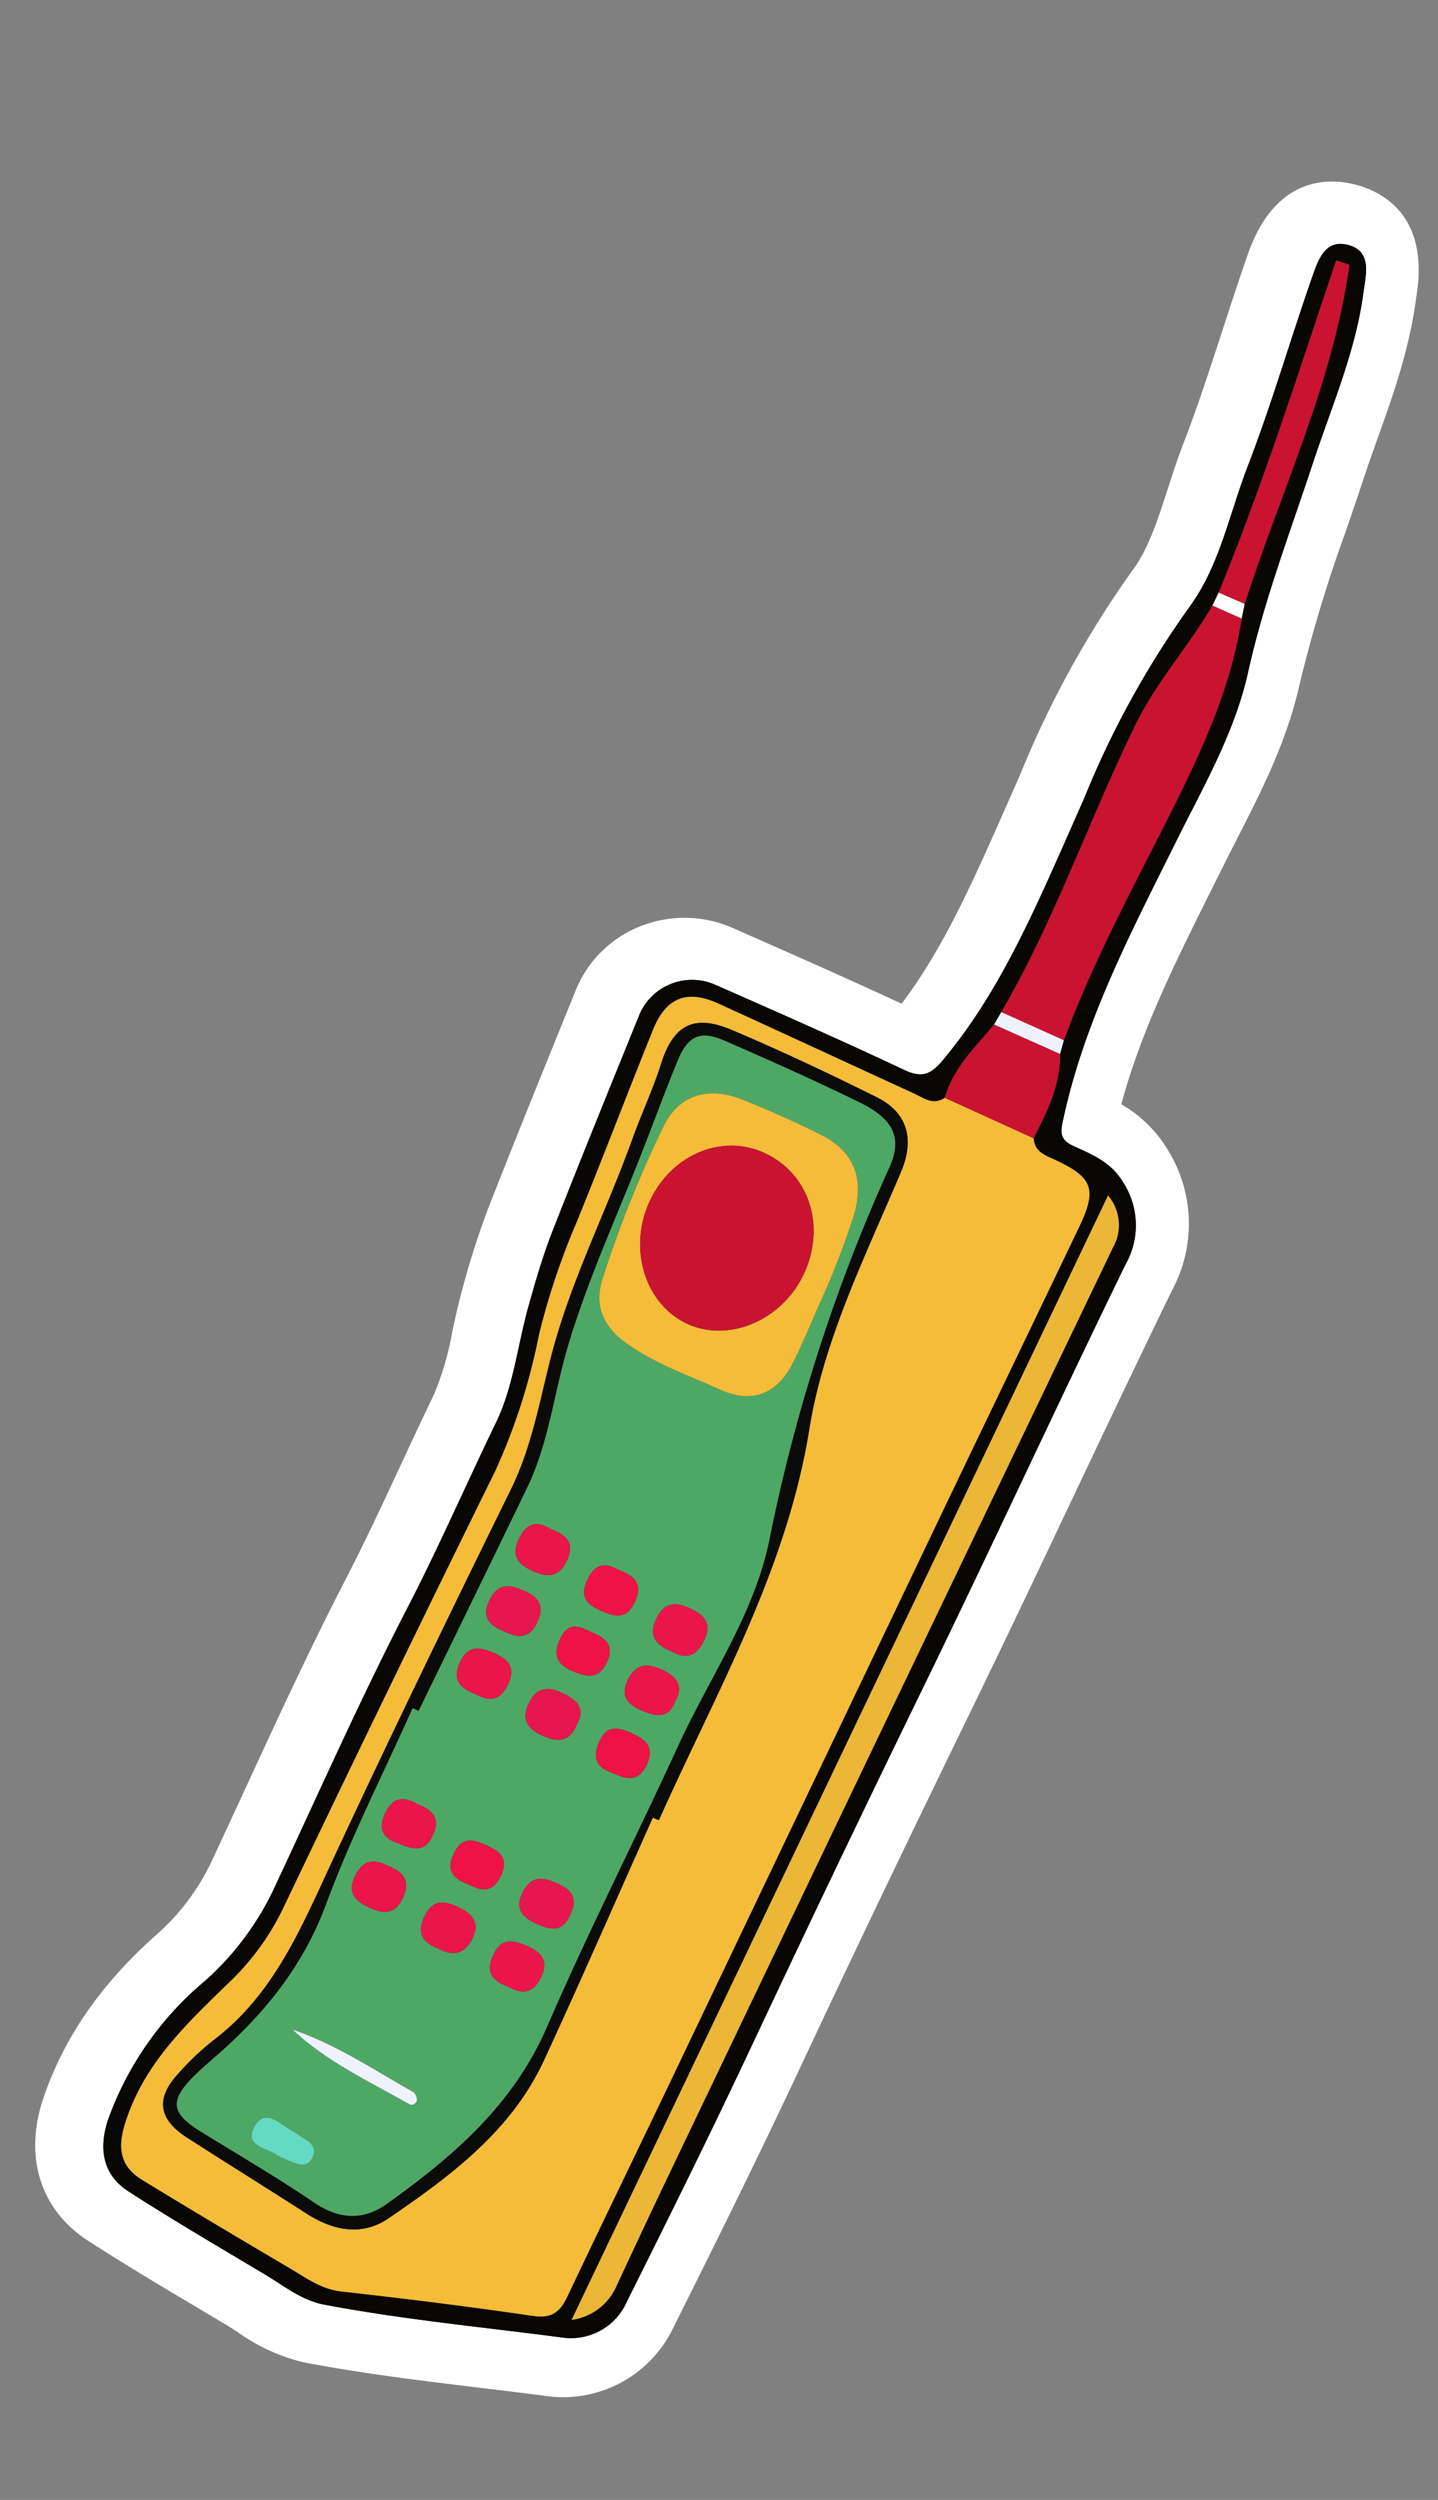
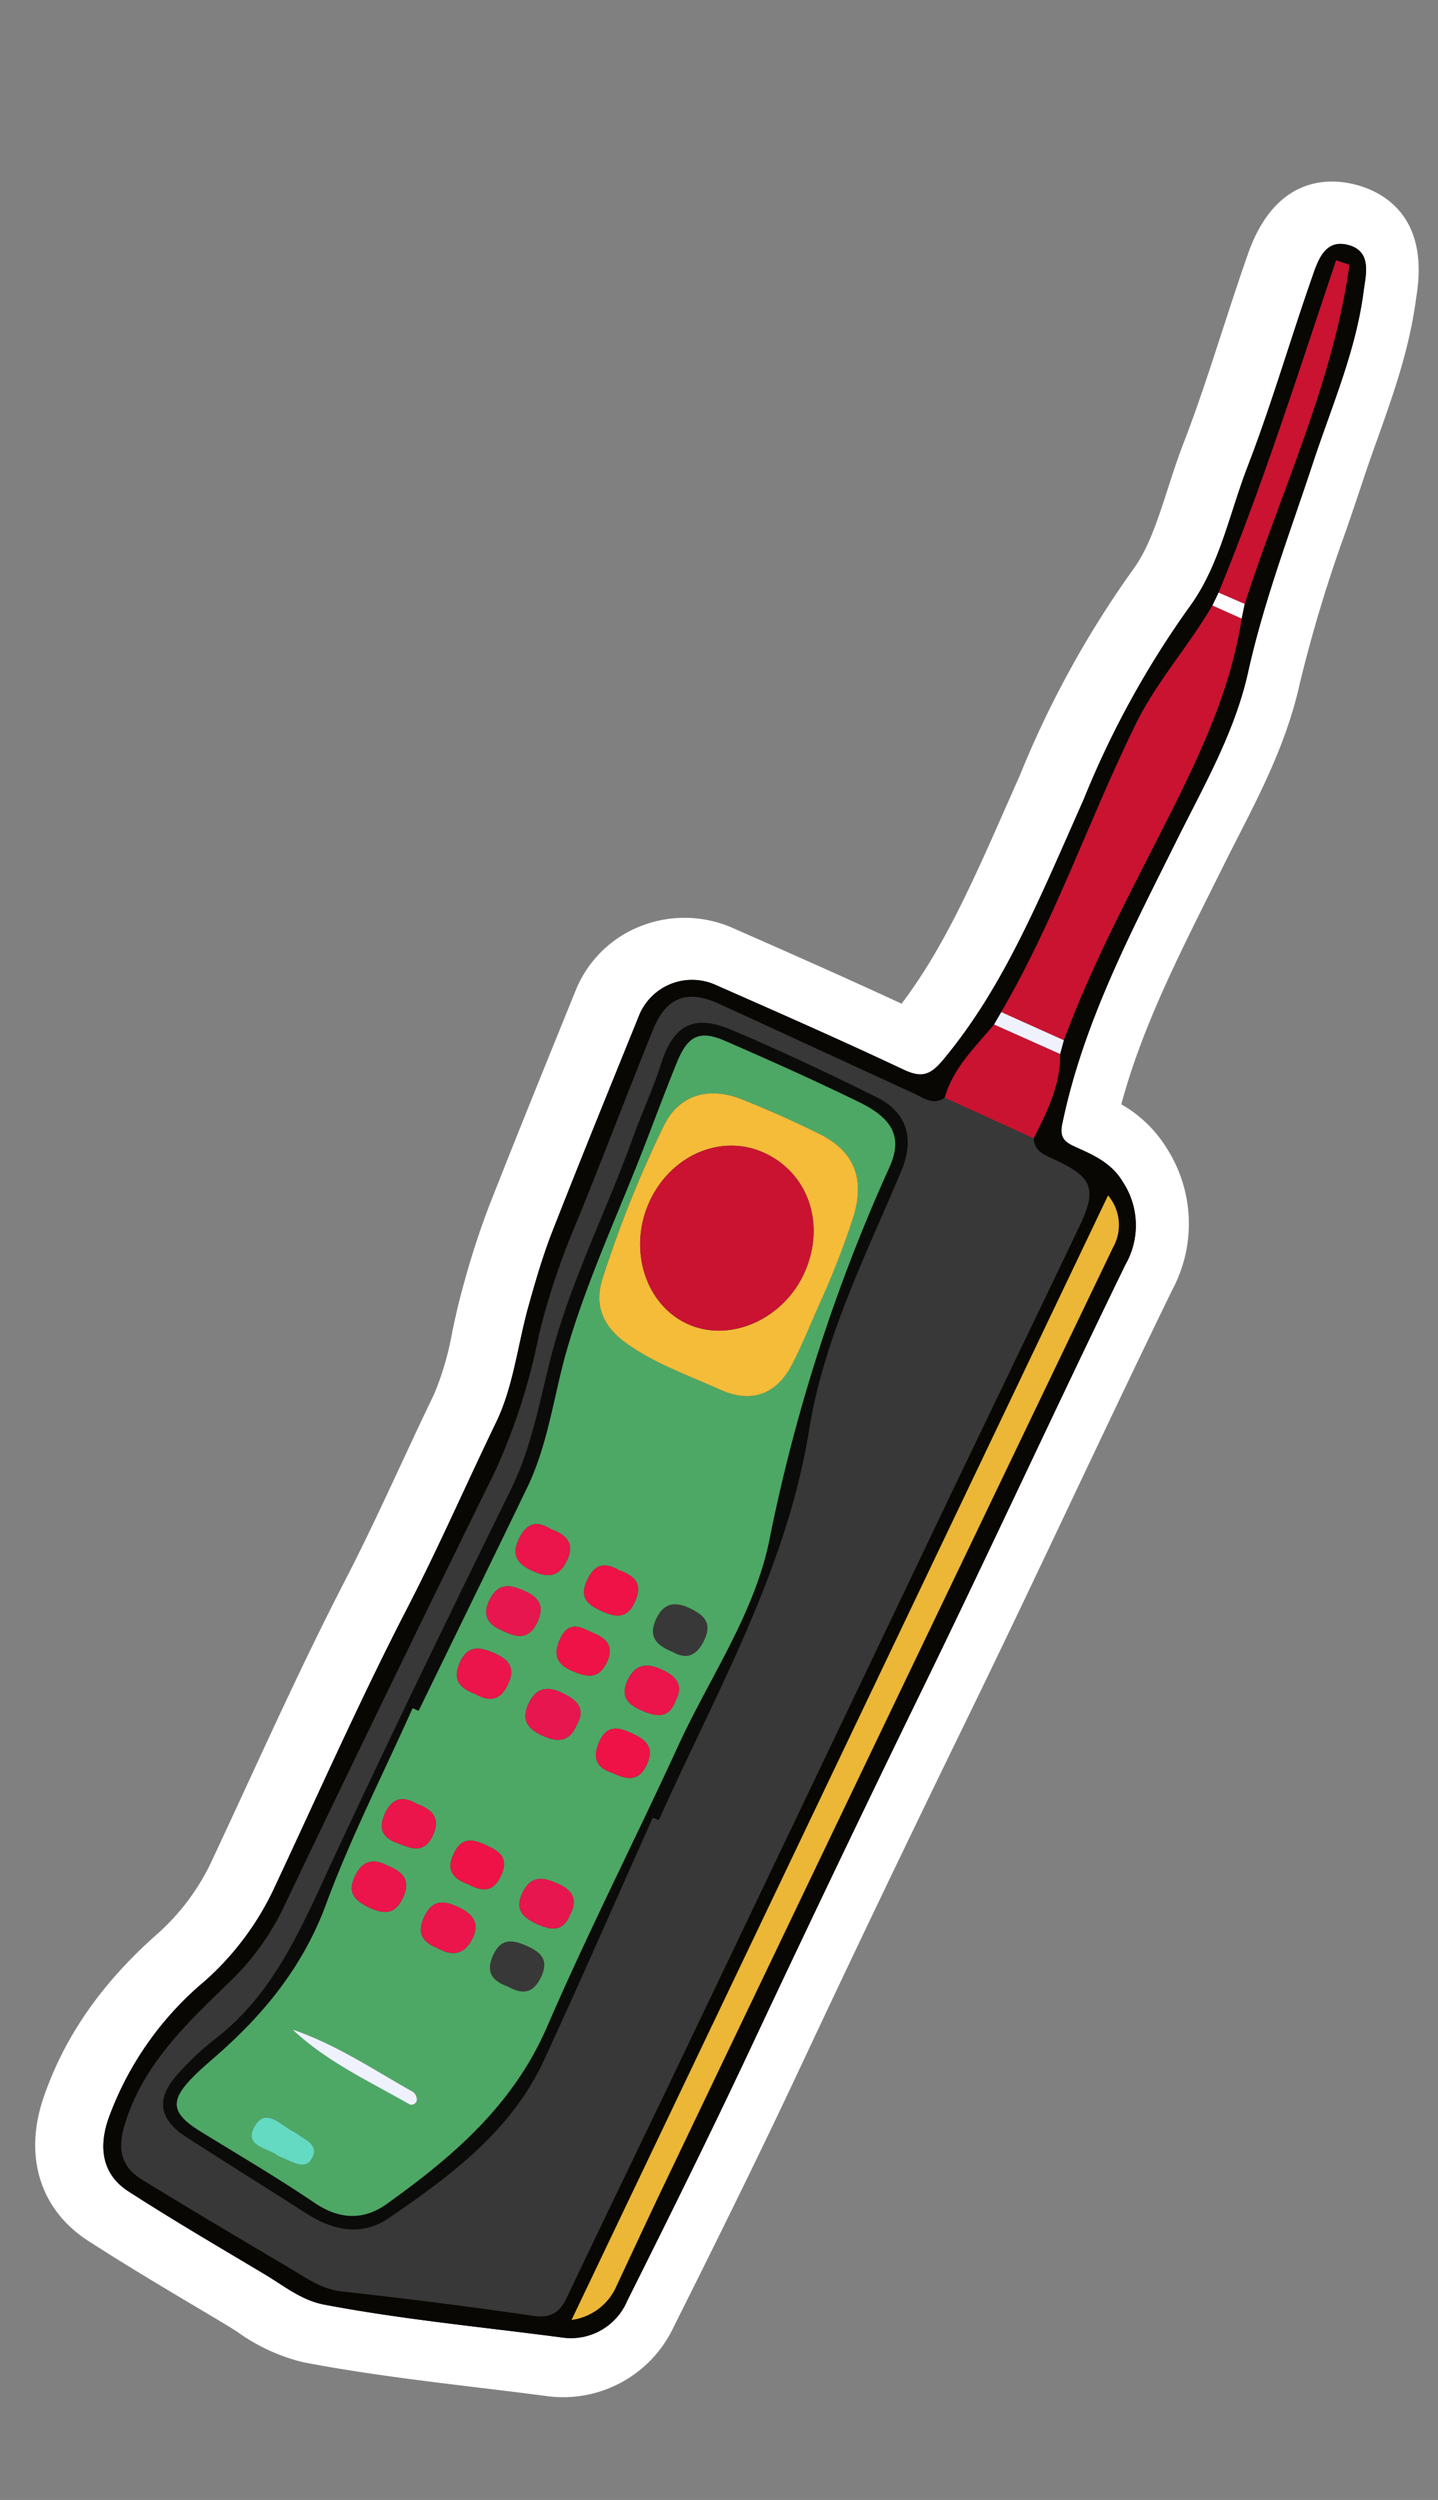
<svg xmlns="http://www.w3.org/2000/svg" width="162.003" height="281.494" viewBox="0 0 162.003 281.494">
  <rect x="0" y="0" width="162.003" height="281.494" fill="#808080" stroke="none" />
  <defs>
    <clipPath id="clip-path">
      <rect id="Rectángulo_7103" data-name="Rectángulo 7103" width="109.394" height="264.53" fill="none" />
    </clipPath>
  </defs>
  <g id="icon" transform="matrix(0.978, 0.208, -0.208, 0.978, 54.999, 0)">
    <g id="Grupo_14234" data-name="Grupo 14234" clip-path="url(#clip-path)">
      <path id="Trazado_87949" data-name="Trazado 87949" d="M34.869,264.53a21.249,21.249,0,0,1-7.854-1.783c-.468-.178-.938-.359-1.41-.521l-3.187-1.082c-4.6-1.557-9.346-3.169-14.015-4.946C2.388,253.908-.7,248.405.135,241.476c.873-7.209,3.721-13.981,8.707-20.7a25.32,25.32,0,0,0,4.343-9.547c.689-2.956,1.358-5.916,2.031-8.876,1.866-8.226,3.795-16.733,6.079-25.073,1.251-4.564,2.344-9.317,3.4-13.914.655-2.849,1.311-5.7,2.008-8.536a33.226,33.226,0,0,0,.535-7.353c.007-1.635.014-3.324.128-5.069a93.743,93.743,0,0,1,.947-9.339c1.255-7.591,2.62-15.272,3.939-22.7l.615-3.457a12.98,12.98,0,0,1,5.525-8.4,13.47,13.47,0,0,1,10.239-2.039l.35.072c6.588,1.372,13.373,2.785,20.092,4.324,3.336-7.119,4.985-15.008,7.024-24.775l.672-3.207a112.008,112.008,0,0,1,7.722-25.444c1.145-2.649,1.49-5.973,1.855-9.491.181-1.76.37-3.58.668-5.434.7-4.342,1.154-8.688,1.64-13.289.3-2.837.61-5.771.98-8.683l.031-.253C90.9.331,97.555-.2,100.371.039c3.087.259,8.341,1.978,8.85,10.582l.034.527c.449,5.748-.275,11.148-.975,16.369-.218,1.624-.437,3.246-.614,4.87-.219,2.023-.466,4.044-.711,6.064a160.358,160.358,0,0,0-1.5,17.839c-.057,6.6-1.677,12.623-3.245,18.444-.308,1.145-.617,2.288-.909,3.433l-.746,2.883c-2.285,8.816-4.459,17.2-4.911,25.747a14.448,14.448,0,0,1,6.143,3.885,15.752,15.752,0,0,1,3.83,15.325c-2.121,8.511-4.184,17.208-6.182,25.617-1.991,8.39-4.052,17.066-6.174,25.594-4.071,16.357-7.367,29.988-10.368,42.9-2.529,10.866-5.3,21.7-7.926,31.786a13.763,13.763,0,0,1-12.41,10.654c-2.543.2-5.083.426-7.623.655-6.417.573-13.052,1.168-19.723,1.316-.114,0-.23,0-.344,0M13.661,243.581c4.312,1.629,8.8,3.152,13.145,4.625l3.208,1.09c.627.214,1.251.451,1.874.687a11.027,11.027,0,0,0,2.988.886h.034c6.212-.139,12.617-.712,18.809-1.266,2.589-.233,5.178-.463,7.768-.667.037,0,.068-.007.094-.011a2.216,2.216,0,0,0,.167-.463c2.6-10,5.348-20.728,7.843-31.444,3.018-12.976,6.328-26.671,10.417-43.1,2.1-8.456,4.156-17.095,6.14-25.45,2-8.446,4.078-17.178,6.216-25.763.393-1.578.169-1.917-.6-2.745a9.541,9.541,0,0,0-2.367-.686c-6.723-1.433-7.482-6.644-7.5-8.816q-.016-2.589.147-5.128-.858,1.944-1.861,3.86c-3.211,6.112-8.168,6.389-11.756,5.544-7.349-1.725-14.91-3.3-22.221-4.823l-.5,2.841c-1.314,7.39-2.672,15.031-3.915,22.541-.415,2.511-.611,5.215-.792,7.994-.086,1.333-.093,2.747-.1,4.244a44.471,44.471,0,0,1-.927,10.549c-.682,2.774-1.323,5.558-1.963,8.343-1.089,4.731-2.215,9.623-3.539,14.46-2.2,8.047-4.1,16.4-5.932,24.486q-1.015,4.478-2.049,8.951a39.23,39.23,0,0,1-6.678,14.589c-3.584,4.834-5.528,9.347-6.116,14.205-.022.185-.033.339-.035.465M45.848,109.838h0Z" transform="translate(0 0)" fill="#fff" />
      <path id="Trazado_87950" data-name="Trazado 87950" d="M82.313,72.3c-2.605,12.332-4.439,22.552-9.35,31.9-1.059,2.017-1.923,2.594-4.147,2.072-7.554-1.774-15.155-3.353-22.752-4.934a6.454,6.454,0,0,0-7.647,4.948c-1.541,8.688-3.1,17.374-4.542,26.08-.472,2.858-.681,5.77-.868,8.665-.294,4.545.221,9.267-.845,13.609-1.848,7.53-3.4,15.132-5.456,22.625-3.048,11.13-5.427,22.446-8.045,33.693a32.267,32.267,0,0,1-5.51,12.068,36.312,36.312,0,0,0-7.413,17.454c-.422,3.489.672,6.285,3.916,7.519,5.6,2.13,11.3,4.01,16.977,5.946,2.37.809,4.642,2,7.254,1.937,9.019-.2,17.978-1.244,26.961-1.952a6.885,6.885,0,0,0,6.336-5.563c2.733-10.511,5.423-21.037,7.884-31.615q5.012-21.547,10.393-43c4.241-17.04,8.114-34.172,12.357-51.213a8.908,8.908,0,0,0-2.215-9.035c-1.652-1.786-3.769-2.26-5.952-2.725-1.187-.253-2.083-.519-2.093-2.182-.078-11.688,3.09-22.783,5.958-33.946,1.711-6.664,3.881-13.284,3.939-20.235.071-8.273,1.356-16.4,2.25-24.587.725-6.633,2.095-13.235,1.567-19.962-.154-1.972.011-4.617-2.646-4.84-2.921-.245-3.125,2.5-3.387,4.554-.936,7.393-1.474,14.845-2.653,22.2-.887,5.539-.764,11.388-3,16.553A104.333,104.333,0,0,0,82.313,72.3" transform="translate(2.041 1.812)" fill="#383838" />
      <path id="Trazado_87951" data-name="Trazado 87951" d="M82.313,72.3a104.314,104.314,0,0,1,7.271-23.969c2.234-5.166,2.11-11.016,3-16.555,1.177-7.352,1.715-14.8,2.652-22.2.261-2.057.466-4.8,3.387-4.553,2.657.223,2.492,2.867,2.646,4.838.528,6.727-.841,13.33-1.567,19.963-.894,8.185-2.179,16.314-2.25,24.588-.059,6.95-2.227,13.571-3.939,20.234C90.644,85.82,87.476,96.915,87.554,108.6c.012,1.665.907,1.929,2.093,2.182,2.183.467,4.3.939,5.952,2.726a8.9,8.9,0,0,1,2.215,9.034c-4.243,17.042-8.115,34.172-12.357,51.213q-5.341,21.465-10.393,43c-2.461,10.578-5.151,21.1-7.884,31.616a6.883,6.883,0,0,1-6.336,5.562c-8.982.708-17.942,1.752-26.961,1.953-2.612.059-4.884-1.128-7.254-1.937-5.675-1.936-11.374-3.815-16.977-5.947-3.244-1.233-4.338-4.03-3.916-7.519a36.313,36.313,0,0,1,7.413-17.453,32.267,32.267,0,0,0,5.51-12.068c2.618-11.247,5-22.563,8.045-33.693,2.053-7.492,3.607-15.1,5.456-22.625,1.066-4.343.551-9.063.845-13.609.188-2.9.4-5.807.87-8.667,1.44-8.7,3-17.39,4.541-26.077a6.454,6.454,0,0,1,7.647-4.949c7.6,1.58,15.2,3.161,22.752,4.936,2.224.523,3.089-.054,4.147-2.073,4.912-9.347,6.745-19.567,9.35-31.9m3.366,28.578c.031-.536.061-1.07.091-1.6,1.367-9.429,4.1-18.555,6.493-27.731,1.972-7.56,3.664-15.041,3.221-22.885q0-.839-.01-1.684c1.349-13.256,4.56-26.379,3.6-39.8L97.512,6.99c-1.522,13.15-2.794,26.337-5.171,39.354l-.377,1.56c-1.663,5.058-4.379,9.713-5.683,14.91-2.9,11.563-4.312,23.469-8.07,34.831q-.247.77-.5,1.537c-1.541,2.952-3.5,5.733-3.72,9.218-1.108,1.168-2.356.505-3.546.24-7.857-1.756-15.705-3.55-23.565-5.3-3.822-.849-5.946.515-6.633,4.406-1.348,7.646-2.533,15.323-3.905,22.967a81.323,81.323,0,0,0-1.519,13.254,68.939,68.939,0,0,1-1.639,16.139q-6.65,26.253-13,52.581a28.75,28.75,0,0,1-4.06,9.52c-3.818,5.7-7.84,11.311-8.45,18.527-.24,2.837.539,4.721,3.226,5.669,6.117,2.16,12.264,4.241,18.415,6.3,1.994.67,3.9,1.545,6.169,1.319,7.214-.717,14.441-1.337,21.674-1.8,2.072-.133,2.872-1.024,3.31-2.872,2.085-8.784,4.26-17.544,6.376-26.321Q75.1,188.78,83.331,154.518c2.822-11.7,5.7-23.394,8.513-35.1,1.086-4.511.321-5.7-4.128-6.741-1.21-.284-2.555-.369-2.977-1.9.867-3.246,1.714-6.5.941-9.9m8.6,14.458C83.334,160.882,72.438,206.234,61.5,251.77a6.458,6.458,0,0,0,4.172-4.868c.985-4.254,1.964-8.51,2.989-12.754q13.665-56.6,27.379-113.185a5.142,5.142,0,0,0-1.76-5.622" transform="translate(2.041 1.812)" fill="#090704" />
-       <path id="Trazado_87952" data-name="Trazado 87952" d="M84.213,84.757c.422,1.53,1.767,1.613,2.977,1.9C91.64,87.7,92.4,88.883,91.319,93.4c-2.818,11.7-5.691,23.393-8.513,35.1q-8.259,34.257-16.488,68.52c-2.115,8.775-4.29,17.537-6.376,26.321-.44,1.848-1.239,2.739-3.31,2.871-7.233.464-14.46,1.084-21.674,1.8-2.27.226-4.175-.649-6.169-1.319-6.151-2.062-12.3-4.143-18.415-6.3-2.687-.949-3.467-2.834-3.226-5.671.61-7.214,4.632-12.826,8.45-18.526a28.763,28.763,0,0,0,4.06-9.52q6.334-26.33,13-52.581A69.031,69.031,0,0,0,34.3,117.945a81.34,81.34,0,0,1,1.519-13.254c1.372-7.643,2.556-15.32,3.905-22.967.686-3.89,2.811-5.257,6.633-4.406,7.859,1.748,15.708,3.542,23.565,5.3,1.19.265,2.438.928,3.544-.238q5.372,1.192,10.745,2.381M58.156,168.509l.732.154c3.282-15.4,8.226-30.433,7.418-46.612-.513-10.263,2.142-20.408,4.082-30.511.764-3.973-.753-6.678-4.409-7.618-5.818-1.5-11.673-2.88-17.57-4.018-4.54-.875-6.554.791-7,5.4-.293,3.005-.984,5.936-1.39,8.91-1.192,8.739-3.535,17.3-3.882,26.173-.2,5.11-.02,10.225-1.3,15.294-3.826,15.146-7.583,30.312-11.076,45.538-1.8,7.869-3.29,15.747-8.8,22.112a30.705,30.705,0,0,0-3.116,4.533c-1.914,3.24-1.108,5.451,2.445,6.8,4.976,1.887,9.984,3.693,14.963,5.574,3.353,1.267,6.655,1.248,9.192-1.417,5.819-6.109,11.447-12.453,13.4-21.011,2.221-9.741,4.221-19.533,6.317-29.3" transform="translate(2.567 27.837)" fill="#f4bc39" />
      <path id="Trazado_87953" data-name="Trazado 87953" d="M79.459,86.068a5.142,5.142,0,0,1,1.76,5.622Q67.476,148.269,53.84,204.875c-1.025,4.244-2,8.5-2.989,12.754a6.458,6.458,0,0,1-4.172,4.868c10.941-45.535,21.837-90.888,32.78-136.429" transform="translate(16.859 31.085)" fill="#ecb637" />
      <path id="Trazado_87954" data-name="Trazado 87954" d="M58.958,86.268C62.716,74.9,64.126,63,67.028,51.435c1.3-5.2,4.02-9.852,5.683-14.91l3.52.757c.442,7.844-1.248,15.325-3.221,22.885-2.4,9.176-5.126,18.3-6.493,27.731l-7.56-1.631" transform="translate(21.294 13.192)" fill="#c91330" />
      <path id="Trazado_87955" data-name="Trazado 87955" d="M69.339,45.821C71.716,32.8,72.988,19.616,74.51,6.467l1.567.182c.956,13.425-2.255,26.547-3.6,39.8l-3.133-.633" transform="translate(25.043 2.336)" fill="#c91330" />
      <path id="Trazado_87956" data-name="Trazado 87956" d="M66.606,85.8,55.861,83.416c.218-3.486,2.178-6.268,3.719-9.219l7.966,1.7c.773,3.4-.075,6.652-.939,9.9" transform="translate(20.175 26.798)" fill="#c91330" />
      <path id="Trazado_87957" data-name="Trazado 87957" d="M66.559,76.3l-7.966-1.7q.249-.768.5-1.535L66.65,74.7q-.045.8-.091,1.6" transform="translate(21.162 26.39)" fill="#eff2fd" />
-       <path id="Trazado_87958" data-name="Trazado 87958" d="M69.439,35.379l3.133.633q0,.843.01,1.684l-3.52-.755q.188-.782.377-1.561" transform="translate(24.943 12.778)" fill="#fefefe" />
+       <path id="Trazado_87958" data-name="Trazado 87958" d="M69.439,35.379l3.133.633q0,.843.01,1.684l-3.52-.755" transform="translate(24.943 12.778)" fill="#fefefe" />
      <path id="Trazado_87959" data-name="Trazado 87959" d="M57.168,167.817c-2.1,9.77-4.1,19.561-6.317,29.3-1.952,8.558-7.58,14.9-13.4,21.011-2.537,2.665-5.839,2.684-9.192,1.418-4.979-1.882-9.987-3.689-14.963-5.575-3.553-1.346-4.358-3.558-2.446-6.8a30.718,30.718,0,0,1,3.117-4.533c5.511-6.365,7-14.243,8.8-22.112,3.493-15.226,7.25-30.392,11.076-45.538,1.281-5.069,1.1-10.183,1.3-15.294.347-8.869,2.69-17.432,3.882-26.173.406-2.974,1.1-5.9,1.39-8.909.448-4.613,2.464-6.279,7-5.4,5.9,1.138,11.752,2.522,17.57,4.018,3.656.941,5.172,3.645,4.409,7.618-1.94,10.1-4.6,20.249-4.084,30.511.809,16.179-4.135,31.214-7.418,46.612l-.731-.154M28.86,161.555l-.723-.157c-1.689,7.874-3.785,15.689-4.948,23.639-1.067,7.3-4.188,13.412-8.468,19.149-.693.931-1.407,1.85-2.04,2.82-2.179,3.335-1.706,4.663,2.039,6,4.738,1.691,9.524,3.272,14.181,5.168,3.131,1.274,5.822.807,7.97-1.538,6.187-6.757,11.641-13.864,13.538-23.283,2.3-11.412,5.319-22.676,7.874-34.039,1.851-8.228,5.283-16.263,5.228-24.728a193.451,193.451,0,0,1,4.478-43.846c.822-3.668-.675-5.515-4.846-6.558-5.362-1.339-10.77-2.5-16.186-3.606-3.074-.626-4.244.282-4.814,3.463-.6,3.343-1.094,6.705-1.636,10.059-1.282,7.941-3.108,15.8-3.736,23.84-.43,5.492.152,11.062-1.177,16.485-2.221,9.049-4.486,18.087-6.734,27.131" transform="translate(3.555 28.528)" fill="#0b0b0a" />
      <path id="Trazado_87960" data-name="Trazado 87960" d="M28.452,161.182c2.247-9.044,4.514-18.08,6.734-27.131,1.331-5.423.747-10.993,1.177-16.485.63-8.043,2.454-15.9,3.736-23.84.542-3.354,1.037-6.715,1.636-10.059.57-3.18,1.741-4.089,4.814-3.461,5.416,1.1,10.824,2.265,16.186,3.6,4.171,1.043,5.668,2.89,4.846,6.557A193.483,193.483,0,0,0,63.1,134.216c.056,8.465-3.377,16.5-5.227,24.727C55.322,170.306,52.3,181.57,50,192.982c-1.9,9.419-7.352,16.526-13.538,23.283-2.147,2.345-4.838,2.812-7.97,1.537-4.657-1.895-9.442-3.476-14.181-5.167-3.745-1.337-4.218-2.665-2.039-6,.634-.971,1.348-1.889,2.042-2.82,4.278-5.737,7.4-11.849,8.466-19.149,1.162-7.951,3.259-15.765,4.948-23.639l.723.157m34.693-54.462A92.461,92.461,0,0,0,64.808,96.4c.32-4.326-1.458-7.09-5.675-8.157-3.094-.785-6.225-1.456-9.37-2-3.988-.683-7.112.96-8.027,4.873A129.087,129.087,0,0,0,38.575,109.4c-.264,3.064,1.25,5.126,4.049,6.369,3.677,1.631,7.642,2.1,11.5,2.954,3.83.844,6.4-.8,7.41-4.62.641-2.435,1.078-4.922,1.606-7.386M38.788,138.07c-1.74-.655-2.856-.161-3.327,1.846-.487,2.076.553,2.8,2.319,3.195,1.791.4,3.019.035,3.49-1.944.5-2.091-.611-2.833-2.483-3.1M28.676,178.961c-1.7-.491-2.918-.031-3.378,1.923-.485,2.057.626,2.73,2.377,3.133,1.809.417,2.98.1,3.436-1.907.468-2.057-.576-2.839-2.434-3.15m17.552-20.024c.6-1.934-.584-2.658-2.284-3.078-1.742-.434-3.012-.123-3.519,1.824-.5,1.907.287,2.867,2.128,3.3s3.249.233,3.675-2.046m8.845-10.2c1.665.535,2.725-.088,3.191-2,.491-2.019-.467-2.759-2.234-3.195-1.959-.483-3.158.018-3.585,2.085s.74,2.771,2.628,3.113m-19.474,1.6c1.772.46,3.313.6,3.852-1.681.415-1.757-.193-2.722-1.952-3.124s-3.246-.472-3.824,1.722c-.474,1.8.278,2.739,1.923,3.083m14.31,29.8c.513-1.793-.162-2.756-1.919-3.154s-3.241-.47-3.821,1.726c-.536,2.027.542,2.785,2.275,3.166,1.677.37,3.094.329,3.466-1.738m-27.881,19.1c4.481,2.726,9.6,3.893,14.56,5.473a.613.613,0,0,0,.8-.591,1.142,1.142,0,0,0-.613-.836c-4.839-1.5-9.557-3.426-14.744-4.047M36.091,186.88c1.893.592,3.139.014,3.619-1.838.51-1.974-.573-2.785-2.358-3.192s-2.974-.158-3.459,1.878c-.491,2.065.5,2.857,2.2,3.151m-5.626-15.41c-1.711-.558-2.9-.184-3.34,1.873-.37,1.736.314,2.634,1.923,2.876,1.576.237,3.328.777,3.883-1.638.479-2.087-.61-2.834-2.466-3.112m14.315,18c1.725.536,2.91.208,3.4-1.836.513-2.143-.668-2.76-2.351-3.108s-3.015-.257-3.459,1.873c-.437,2.1.608,2.812,2.411,3.071m11.743-35.4c.6-2.092-.655-2.789-2.359-3.158-1.793-.387-2.992.113-3.421,2.073-.434,1.986.723,2.615,2.3,2.931,1.646.331,3.158.35,3.476-1.846m-22.263,3.919c1.711.528,2.924.261,3.418-1.812.5-2.117-.6-2.8-2.317-3.144-1.659-.332-3.038-.283-3.5,1.851-.446,2.084.583,2.831,2.394,3.1M51.3,163.479c1.768.437,3.135.316,3.576-1.8.451-2.164-.879-2.7-2.536-3.053-1.59-.34-2.842-.276-3.263,1.74s.377,2.939,2.223,3.118M37.981,179.117c1.7.5,2.969.338,3.423-1.767.47-2.182-.836-2.622-2.476-2.982-1.6-.35-2.79-.259-3.257,1.682-.5,2.074.519,2.819,2.31,3.067m7.891-30.606c-1.416-.332-2.976-.9-3.509,1.4-.431,1.853.127,2.892,2.079,3.274,1.684.328,3.059.37,3.592-1.662.478-1.823-.343-2.716-2.162-3.014M47.3,141c-1.689-.544-2.869-.271-3.343,1.82-.49,2.151.652,2.724,2.355,3.087s2.977.285,3.432-1.853S49.107,141.267,47.3,141M23.383,213.493c.606.129,1.073.238,1.542.329.991.189,2,.3,2.3-1,.249-1.07-.452-1.559-1.358-1.855-.455-.15-.881-.4-1.341-.515-1.539-.387-3.645-2.087-4.418.312-.818,2.541,2.04,2.057,3.278,2.724" transform="translate(3.962 28.901)" fill="#4ea865" />
      <path id="Trazado_87961" data-name="Trazado 87961" d="M55.829,105.11c-.528,2.462-.964,4.951-1.606,7.383-1.006,3.817-3.58,5.464-7.409,4.621-3.864-.849-7.828-1.323-11.5-2.954-2.8-1.243-4.315-3.3-4.051-6.369A129.085,129.085,0,0,1,34.42,89.507c.916-3.913,4.04-5.555,8.027-4.873,3.146.539,6.276,1.211,9.372,2,4.216,1.069,5.995,3.833,5.675,8.159a92.539,92.539,0,0,1-1.663,10.322m-2.42-2.954c1.2-5.793-1.971-11.036-7.36-12.178-5.155-1.092-10.184,2.5-11.419,8.156-1.247,5.714,2.005,11.419,7.133,12.519,5.111,1.1,10.471-2.816,11.646-8.5" transform="translate(11.279 30.513)" fill="#f4bc39" />
      <path id="Trazado_87962" data-name="Trazado 87962" d="M32.322,122.738c1.872.264,2.982,1.006,2.483,3.1-.471,1.979-1.7,2.341-3.49,1.942-1.767-.392-2.807-1.12-2.319-3.195.471-2.006,1.587-2.5,3.327-1.847" transform="translate(10.429 44.231)" fill="#eb144b" />
      <path id="Trazado_87963" data-name="Trazado 87963" d="M24.9,152.756c1.858.31,2.9,1.093,2.434,3.151-.456,2-1.627,2.322-3.436,1.907-1.752-.4-2.861-1.078-2.377-3.135.46-1.953,1.678-2.413,3.378-1.923" transform="translate(7.733 55.105)" fill="#eb144b" />
      <path id="Trazado_87964" data-name="Trazado 87964" d="M38.453,138.859c-.429,2.279-1.824,2.481-3.675,2.046s-2.626-1.391-2.127-3.3c.5-1.948,1.776-2.258,3.517-1.827,1.7.422,2.883,1.143,2.285,3.079" transform="translate(11.739 48.978)" fill="#e7164f" />
-       <path id="Trazado_87965" data-name="Trazado 87965" d="M44.092,131.929c-1.888-.344-3.053-1.062-2.628-3.114.427-2.068,1.627-2.567,3.584-2.085,1.768.436,2.725,1.176,2.235,3.193-.466,1.917-1.527,2.539-3.191,2.006" transform="translate(14.944 45.709)" fill="#eb144b" />
      <path id="Trazado_87966" data-name="Trazado 87966" d="M29.611,133.009c-1.647-.346-2.4-1.288-1.923-3.083.577-2.194,2.069-2.123,3.824-1.722s2.366,1.367,1.951,3.125c-.538,2.279-2.08,2.138-3.851,1.68" transform="translate(9.95 46.224)" fill="#e7164f" />
      <path id="Trazado_87967" data-name="Trazado 87967" d="M41.137,154.467c-.37,2.068-1.789,2.108-3.466,1.74-1.733-.383-2.811-1.139-2.275-3.167.58-2.2,2.066-2.123,3.821-1.726s2.432,1.361,1.919,3.154" transform="translate(12.734 54.571)" fill="#e7164f" />
      <path id="Trazado_87968" data-name="Trazado 87968" d="M19.094,167.605c5.187.621,9.905,2.544,14.744,4.047a1.142,1.142,0,0,1,.613.836.613.613,0,0,1-.8.591c-4.96-1.582-10.079-2.747-14.56-5.473" transform="translate(6.896 60.534)" fill="#eff2fd" />
      <path id="Trazado_87969" data-name="Trazado 87969" d="M30.042,159.9c-1.7-.293-2.69-1.086-2.2-3.151.485-2.035,1.673-2.284,3.459-1.877s2.868,1.217,2.356,3.191c-.479,1.853-1.726,2.43-3.618,1.838" transform="translate(10.011 55.877)" fill="#eb144b" />
      <path id="Trazado_87970" data-name="Trazado 87970" d="M26.205,147.267c1.857.278,2.946,1.026,2.466,3.112-.555,2.415-2.306,1.874-3.883,1.638-1.609-.242-2.294-1.139-1.922-2.876.44-2.057,1.628-2.43,3.339-1.873" transform="translate(8.223 53.104)" fill="#eb144b" />
-       <path id="Trazado_87971" data-name="Trazado 87971" d="M36.476,161.782c-1.8-.259-2.848-.973-2.411-3.071.444-2.13,1.79-2.217,3.46-1.873s2.864.965,2.351,3.108c-.49,2.043-1.674,2.371-3.4,1.836" transform="translate(12.268 56.59)" fill="#eb144b" />
      <path id="Trazado_87972" data-name="Trazado 87972" d="M46,135.294c-.32,2.2-1.832,2.177-3.478,1.847-1.58-.317-2.737-.945-2.3-2.932.429-1.96,1.628-2.46,3.421-2.073,1.7.368,2.961,1.066,2.36,3.158" transform="translate(14.491 47.68)" fill="#eb144b" />
      <path id="Trazado_87973" data-name="Trazado 87973" d="M28.744,138.658c-1.813-.272-2.842-1.02-2.4-3.1.459-2.136,1.836-2.183,3.5-1.853,1.716.343,2.822,1.028,2.318,3.146-.494,2.072-1.707,2.338-3.418,1.81" transform="translate(9.479 48.234)" fill="#eb144b" />
      <path id="Trazado_87974" data-name="Trazado 87974" d="M41.216,142.665c-1.846-.18-2.643-1.1-2.223-3.118s1.674-2.08,3.263-1.74c1.658.355,2.988.889,2.537,3.055-.442,2.119-1.808,2.24-3.577,1.8" transform="translate(14.043 49.715)" fill="#ef1246" />
      <path id="Trazado_87975" data-name="Trazado 87975" d="M31.461,154.125c-1.793-.248-2.809-.992-2.31-3.067.467-1.941,1.661-2.032,3.257-1.681,1.64.359,2.946.8,2.475,2.982-.453,2.1-1.726,2.268-3.422,1.765" transform="translate(10.482 53.893)" fill="#ef1246" />
      <path id="Trazado_87976" data-name="Trazado 87976" d="M37.578,130.421c1.819.3,2.641,1.192,2.162,3.015-.532,2.032-1.908,1.99-3.591,1.662-1.953-.383-2.51-1.421-2.08-3.275.535-2.3,2.093-1.734,3.509-1.4" transform="translate(12.255 46.991)" fill="#ef1246" />
      <path id="Trazado_87977" data-name="Trazado 87977" d="M38.581,124.882c1.8.27,2.9.916,2.442,3.056s-1.726,2.216-3.431,1.853-2.843-.936-2.355-3.087c.475-2.091,1.655-2.364,3.344-1.821" transform="translate(12.685 45.016)" fill="#ef1246" />
      <path id="Trazado_87978" data-name="Trazado 87978" d="M21,179.134c-1.237-.667-4.1-.182-3.278-2.724.773-2.4,2.879-.7,4.418-.312.46.117.886.365,1.341.514.907.3,1.608.785,1.358,1.855-.3,1.293-1.307,1.184-2.3.995-.47-.091-.936-.2-1.542-.329" transform="translate(6.348 63.26)" fill="#64dac2" />
      <path id="Trazado_87979" data-name="Trazado 87979" d="M52.577,100.75c-1.175,5.68-6.535,9.592-11.646,8.5-5.128-1.1-8.379-6.8-7.133-12.519,1.235-5.656,6.264-9.248,11.419-8.156,5.389,1.142,8.558,6.385,7.36,12.178" transform="translate(12.111 31.919)" fill="#c91330" />
    </g>
  </g>
</svg>